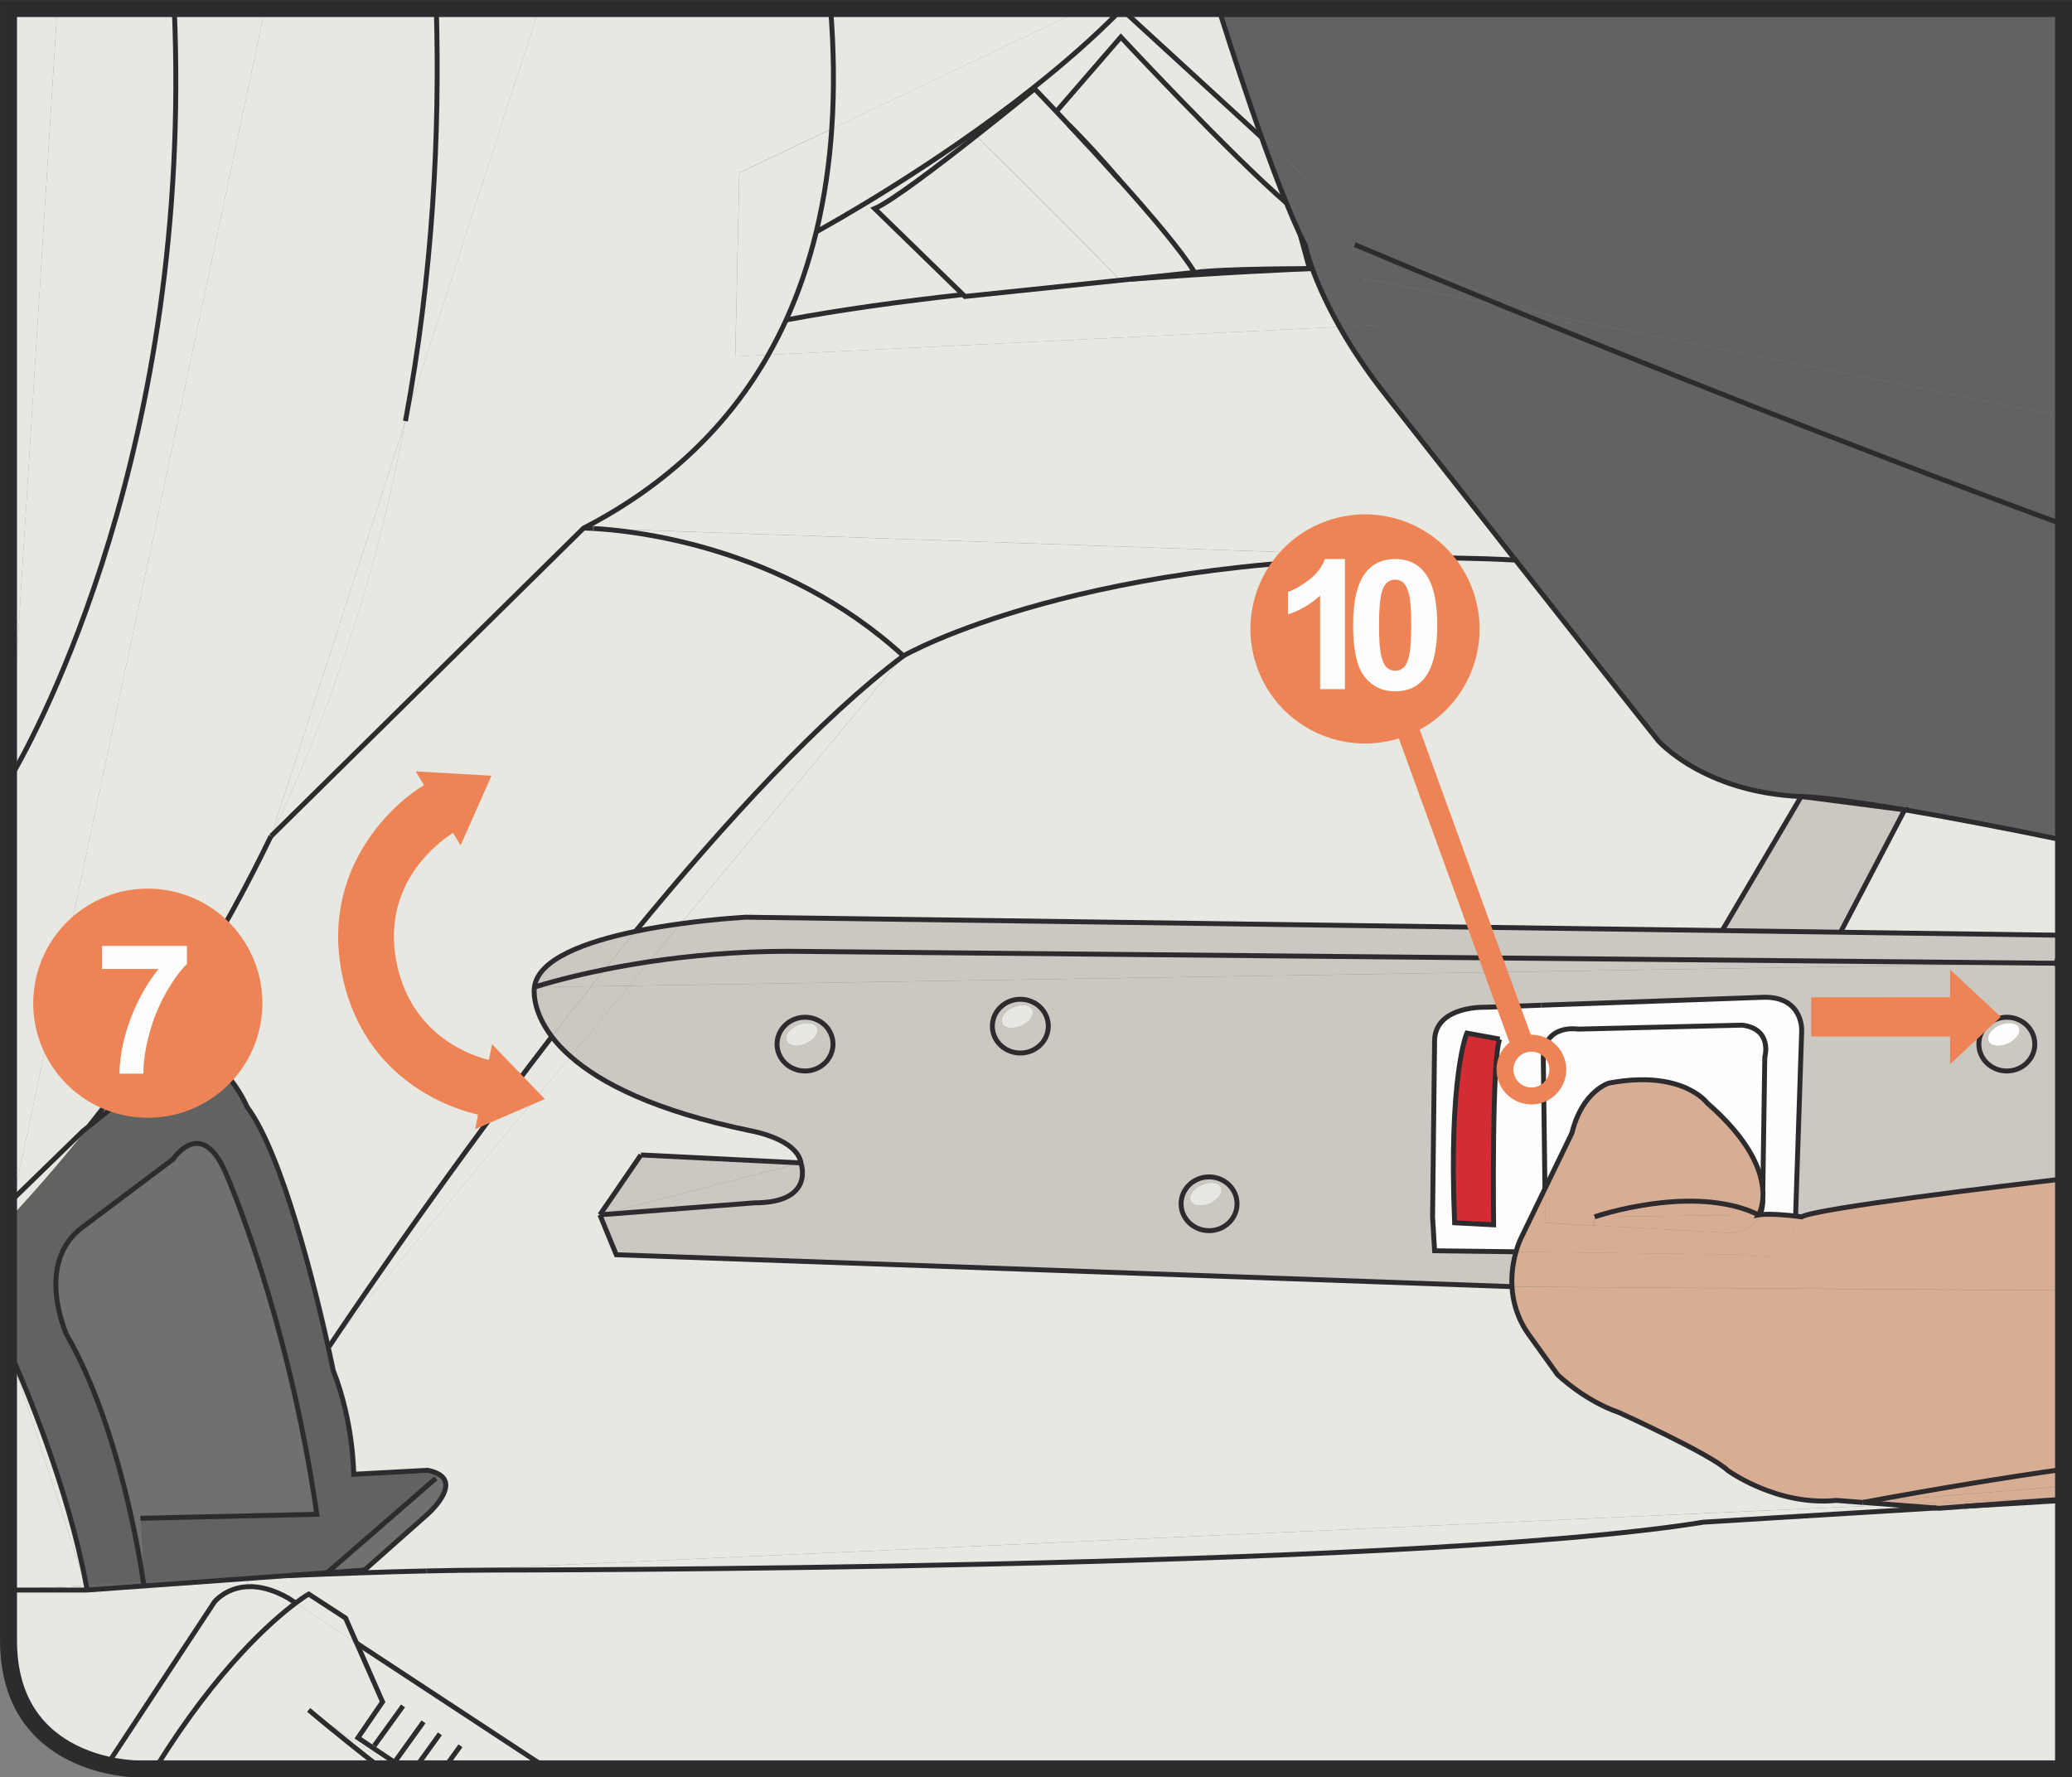
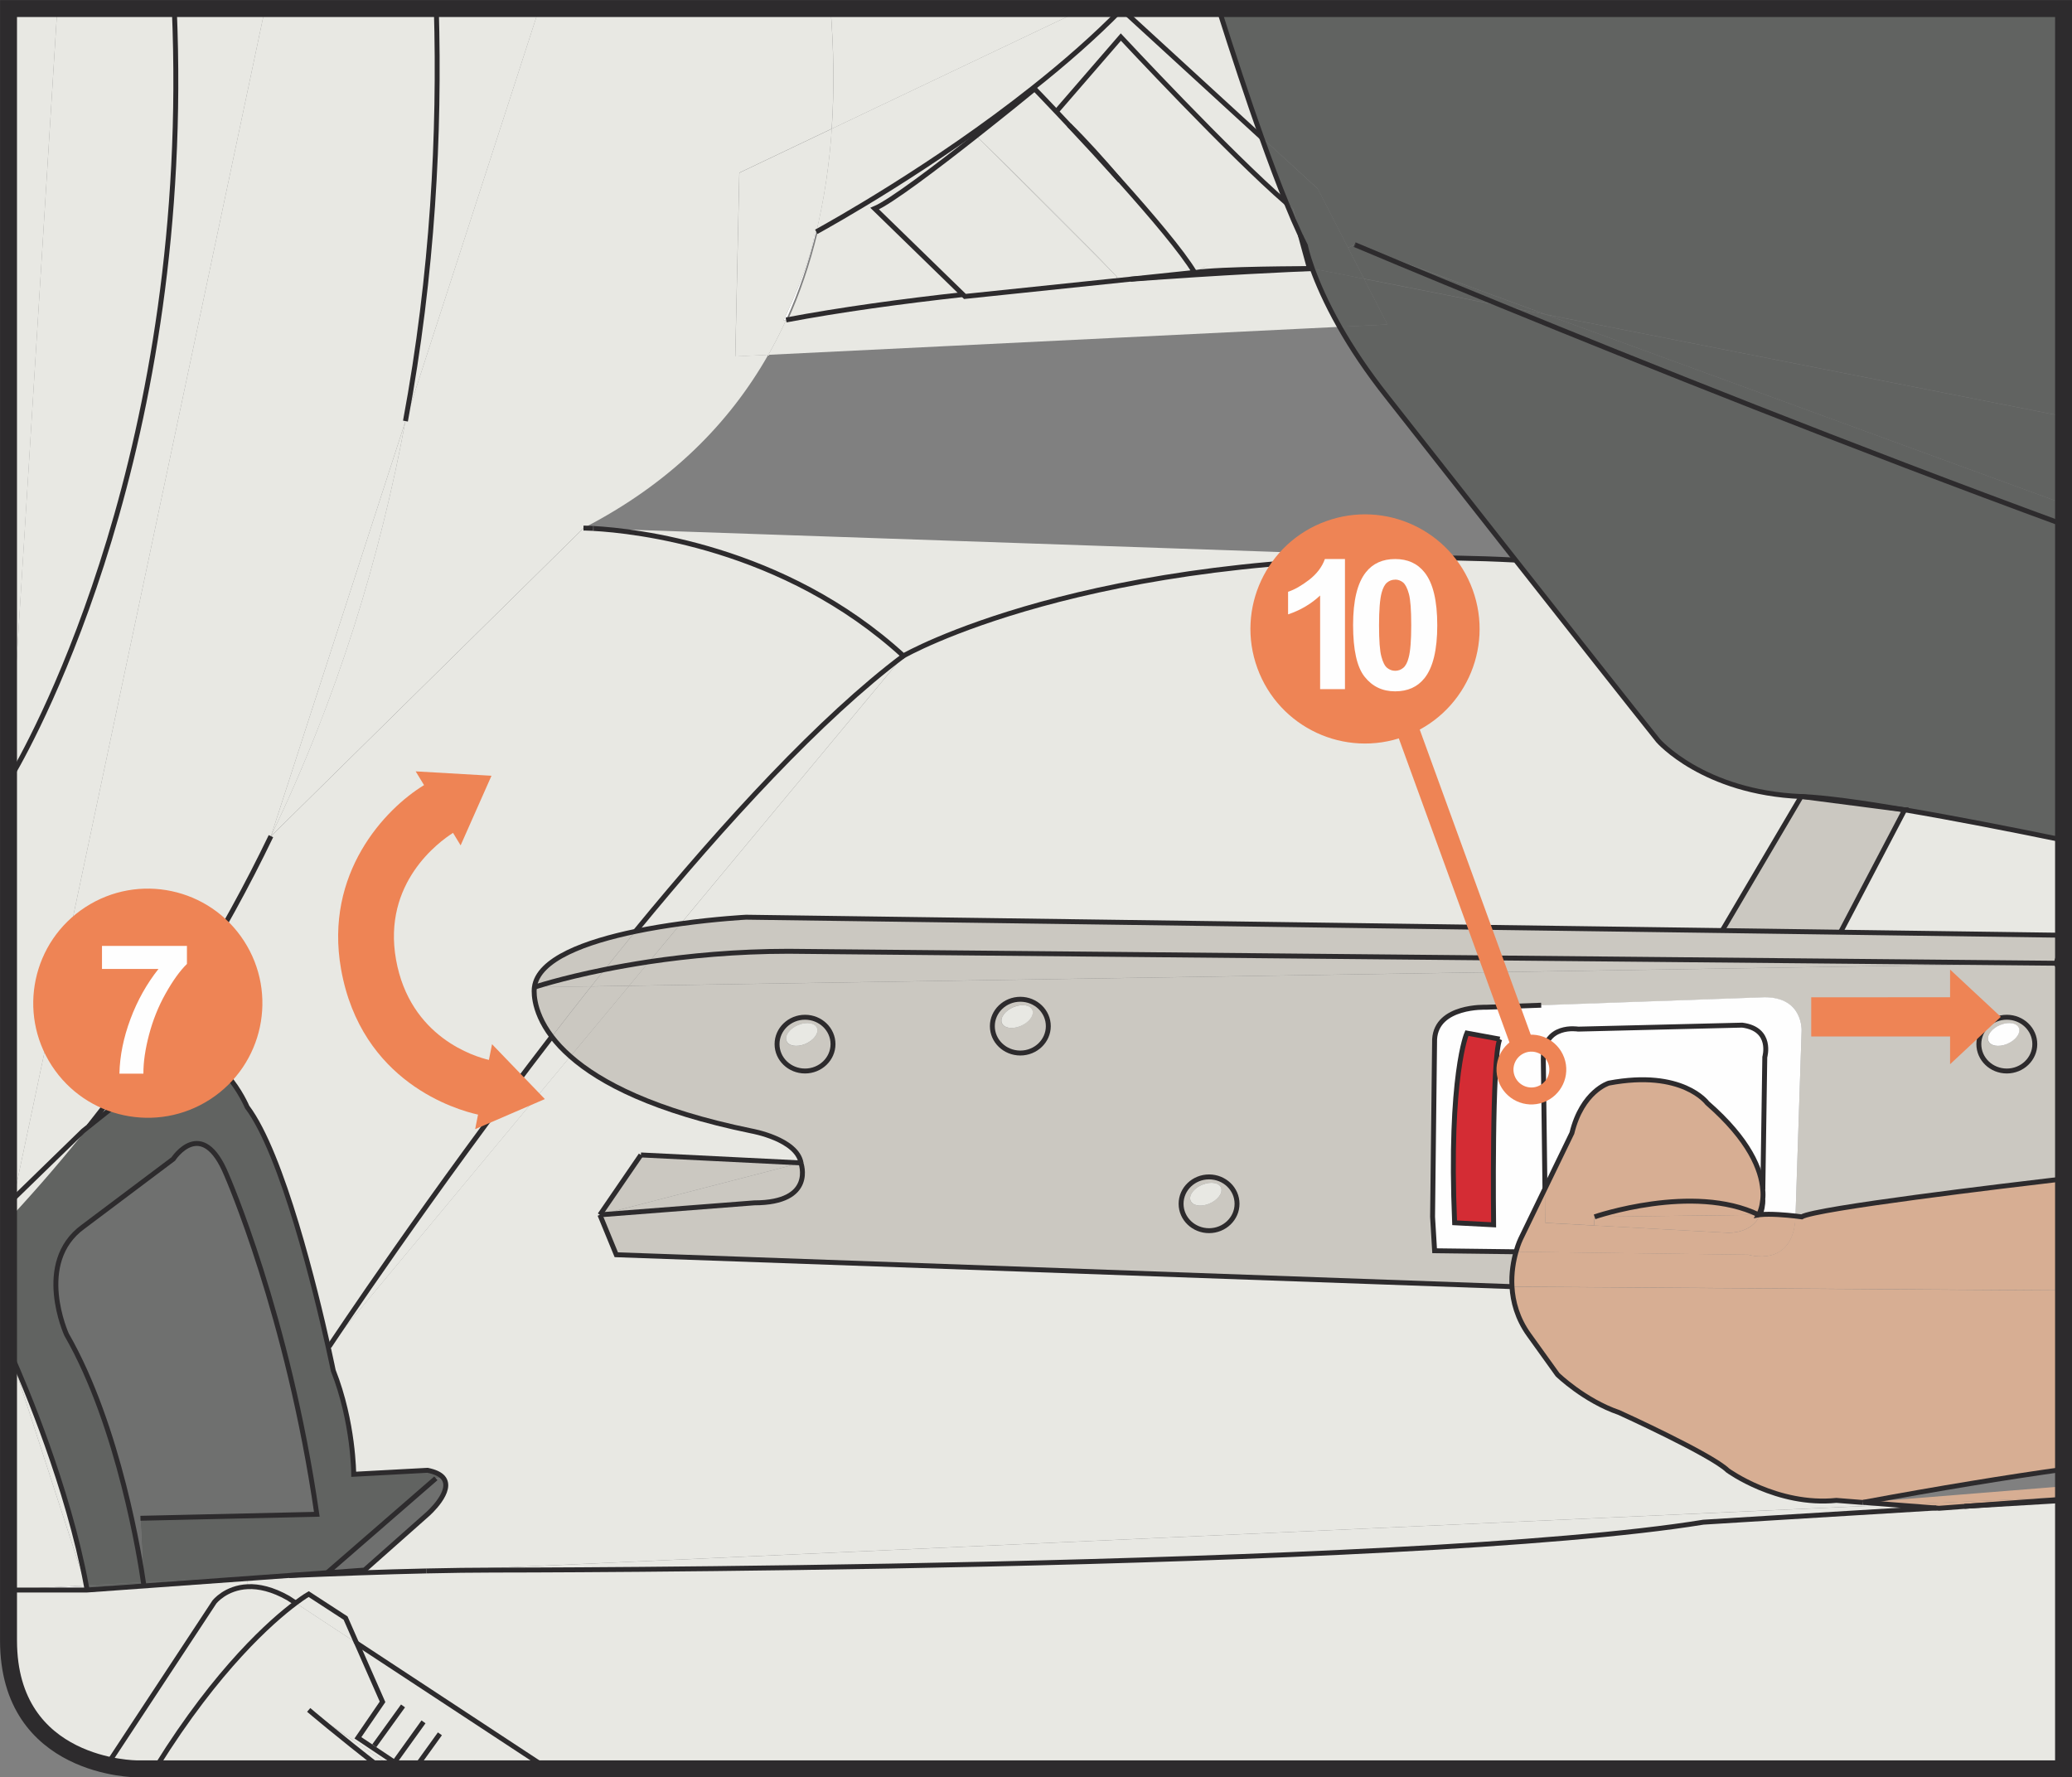
<svg xmlns="http://www.w3.org/2000/svg" xml:space="preserve" width="32.306mm" height="27.71mm" version="1.1" style="shape-rendering:geometricPrecision; text-rendering:geometricPrecision; image-rendering:optimizeQuality; fill-rule:evenodd; clip-rule:evenodd" viewBox="0 0 265.13 227.41">
  <rect x="0" y="0" width="265.13" height="227.41" fill="#808080" stroke="none" />
  <defs>
    <style type="text/css">
   
    .str1 {stroke:#2D2B2D;stroke-width:2.17;stroke-miterlimit:4}
    .str3 {stroke:#EE8455;stroke-width:2.17;stroke-miterlimit:4}
    .str2 {stroke:#EE8455;stroke-width:2.9;stroke-miterlimit:4}
    .str0 {stroke:#2D2B2D;stroke-width:0.63;stroke-miterlimit:22.926}
    .fil7 {fill:none;fill-rule:nonzero}
    .fil0 {fill:#FEFEFE;fill-rule:nonzero}
    .fil8 {fill:#EE8455;fill-rule:nonzero}
    .fil3 {fill:#D42C34;fill-rule:nonzero}
    .fil1 {fill:#E8E8E3;fill-rule:nonzero}
    .fil2 {fill:#D7AE93;fill-rule:nonzero}
    .fil4 {fill:#CBC8C1;fill-rule:nonzero}
    .fil6 {fill:#6F706F;fill-rule:nonzero}
    .fil5 {fill:#616361;fill-rule:nonzero}
   
  </style>
  </defs>
  <g id="Слой_x0020_1">
    <path class="fil0" d="M152.87 34.88c0,-0 -0,-0 -0.01,-0.01l0.01 0.01z" />
    <path class="fil0" d="M225.57 153.49c-0.12,1.27 -0.53,1.95 -0.53,1.95 0.06,-0.01 0.12,-0.02 0.18,-0.02 0.22,-0.52 0.35,-1.15 0.35,-1.93z" />
-     <path class="fil1" d="M111.93 26.71c2.02,-0.84 8.03,-5.41 13.01,-9.33 3.65,-2.87 6.75,-5.4 7.35,-5.9l-0.14 -0.17c-12.64,10.01 -25.92,17.39 -27.7,18.37 -0.94,3.88 -2.21,7.66 -3.86,11.29 6.93,-1.31 14.79,-2.39 22.63,-3.25l-11.29 -10.99z" />
+     <path class="fil1" d="M111.93 26.71c2.02,-0.84 8.03,-5.41 13.01,-9.33 3.65,-2.87 6.75,-5.4 7.35,-5.9c-12.64,10.01 -25.92,17.39 -27.7,18.37 -0.94,3.88 -2.21,7.66 -3.86,11.29 6.93,-1.31 14.79,-2.39 22.63,-3.25l-11.29 -10.99z" />
    <path class="fil1" d="M34.67 106.99l39.99 -39.42c11.06,-5.7 18.65,-13.38 23.65,-22.18l-4.23 0.21 0.52 -23.5 11.82 -5.63c0.35,-5.11 0.26,-10.29 -0.15,-15.4l-37.28 0 -17.11 52.8c-3.22,17.28 -8.62,35.29 -17.21,53.11z" />
    <path class="fil0" d="M104.24 29.77c-0.52,4.09 -4,11.24 -4,11.24 0.11,-0.02 0.23,-0.04 0.34,-0.06 1.65,-3.63 2.92,-7.41 3.86,-11.29 -0.14,0.08 -0.21,0.11 -0.21,0.11z" />
    <path class="fil2" d="M201.15 144.97l-3.47 7.16 0.05 4.33 6.24 0.34 0.06 -1.11c0,0 12.6,-4.34 20.99,-0.26 0,0 0.41,-0.69 0.53,-1.95 0,-0.11 -0,-0.22 -0.01,-0.35l0.02 -0.94c-0.2,-2.5 -1.66,-6.32 -7.1,-11.06 0,0 -3.15,-4.34 -12.6,-2.55 0,0 -3.41,1.02 -4.72,6.39z" />
    <path class="fil3" d="M187.7 132.2c0,0 -2.36,5.36 -1.57,24.27l4.99 0.26c0,0 -0.26,-21.46 0.79,-23.75l-4.2 -0.77z" />
    <path class="fil1" d="M152.86 34.87c-0.23,-0.3 -4.79,-6.2 -9.5,-11.72 -0.01,-0 -0.01,-0 -0.01,-0.01 -2.31,-2.57 -4.63,-5.09 -6.55,-7.13 -0,-0.01 -0.02,-0.02 -0.03,-0.04 -0.64,-0.61 -1.23,-1.13 -1.74,-1.53l0.14 -0.16c-1.68,-1.78 -2.77,-2.9 -2.77,-2.9 0,0 -0.04,0.03 -0.11,0.09 -0.6,0.5 -3.71,3.03 -7.35,5.9l0.12 0.14 0.14 0.14c1.41,1.37 12.78,12.48 17.7,17.74l0.04 0.48c0.58,-0.05 1.16,-0.09 1.73,-0.13l8.2 -0.86 0.01 0 -0.01 -0.01z" />
-     <path class="fil1" d="M74.66 67.57c0,0 0.43,0 1.22,0.04l0.07 0 110.66 3.8c2.34,0.04 4.74,0.12 7.2,0.25l0.07 -0.05c-8.44,-10.72 -16.34,-20.78 -16.34,-20.78 -2.63,-3.32 -4.62,-6.36 -6.13,-9.01l-73.1 3.58c-5,8.79 -12.59,16.47 -23.65,22.18z" />
    <path class="fil4" d="M253.2 133.6c0,-1.9 1.61,-3.44 3.58,-3.44 1.98,0 3.58,1.54 3.58,3.44 0,1.9 -1.61,3.44 -3.58,3.44 -1.98,0 -3.58,-1.54 -3.58,-3.44zm10.84 17.24l0 -25.92c-0.5,-0.92 -0.85,-1.49 -0.94,-1.63 -0.02,-0.02 -0.02,-0.03 -0.02,-0.03l-182.58 2.88 -7.53 9.04c3.81,3.36 10.72,6.98 23.2,9.54 0,0 5.77,1.02 6.3,4.09 0,0 1.9,5.11 -5.97,5.11l-19.75 1.53 2.1 5.11 114.62 4.08c-0.11,-1.78 0.19,-3.35 0.51,-4.45l-10.42 -0.13 -0.26 -4.34 0.26 -22.73c0.26,-4.34 6.56,-4.09 6.56,-4.09l7.08 -0.26 0 0 28.61 -1.02c4.99,0 4.72,4.34 4.72,4.34l-0.78 23.66c0.48,0.06 0.79,0.1 0.79,0.1 1.77,-1.08 26.01,-3.98 33.5,-4.86zm-112.93 3.19c0,-1.9 1.61,-3.44 3.58,-3.44 1.98,0 3.58,1.54 3.58,3.44 0,1.9 -1.61,3.44 -3.58,3.44 -1.98,0 -3.58,-1.54 -3.58,-3.44zm-24.14 -22.73c0,-1.9 1.61,-3.44 3.58,-3.44 1.98,0 3.58,1.54 3.58,3.44 0,1.9 -1.61,3.44 -3.58,3.44 -1.98,0 -3.58,-1.54 -3.58,-3.44zm-27.56 2.3c0,-1.9 1.61,-3.44 3.58,-3.44 1.98,0 3.58,1.54 3.58,3.44 0,1.9 -1.61,3.44 -3.58,3.44 -1.98,0 -3.58,-1.54 -3.58,-3.44z" />
    <path class="fil0" d="M186.13 156.46c-0.79,-18.9 1.57,-24.27 1.57,-24.27l4.2 0.77c-1.05,2.3 -0.79,23.75 -0.79,23.75l-4.99 -0.26zm11.08 -27.84l-7.08 0.26c0,0 -6.3,-0.26 -6.56,4.09l-0.26 22.73 0.26 4.34 10.42 0.13c0.29,-1.04 0.6,-1.67 0.6,-1.67l3.09 -6.38 -0.21 -16.61c0,-4.6 4.46,-3.83 4.46,-3.83l20.99 -0.51c3.94,0.51 2.89,4.09 2.89,4.09l-0.25 16.94c0.04,0.48 0.03,0.91 -0,1.29 0,0.78 -0.13,1.41 -0.35,1.93 1.32,-0.14 3.41,0.05 4.54,0.18l0.78 -23.66c0,0 0.26,-4.34 -4.72,-4.34l-28.61 1.02 -0 0z" />
    <polygon class="fil0" points="1.18,203.42 1.18,203.46 1.57,203.46 1.57,203.4 " />
    <path class="fil0" d="M1.18 203.41l0 0.01 0.39 -0.02 0 -0.02c-0.14,0.01 -0.27,0.02 -0.39,0.02z" />
    <path class="fil0" d="M1.18 172.81l0 30.6c0.12,-0 0.25,-0.01 0.39,-0.02l0 -29.38 -0.38 -1.19 -0.01 -0.01z" />
    <path class="fil0" d="M1.18 155.95l0 16.86 0.01 0.01c0.03,0.06 0.16,0.35 0.38,0.85l0 -18.13c-0.13,0.14 -0.26,0.28 -0.39,0.42z" />
    <polygon class="fil0" points="1.18,153.91 1.18,155.95 1.57,154.11 1.57,153.53 " />
    <path class="fil0" d="M1.57 93.53l-0.39 6.23 0 -0c0.01,-0.01 0.15,-0.23 0.39,-0.65l0 -5.58z" />
    <path class="fil0" d="M1.57 154.11l-0.39 1.84c0.13,-0.14 0.26,-0.28 0.39,-0.42l0 -1.42z" />
    <path class="fil0" d="M1.19 172.82l0.38 1.19 0 -0.34c-0.22,-0.5 -0.36,-0.79 -0.38,-0.85z" />
    <path class="fil1" d="M20.54 226.32l-0.46 -0.38c7.78,-12.5 14.7,-18.54 17.76,-20.83l-0.96 -0.63c-2.05,-1.16 -3.77,-1.52 -5.16,-1.46 -2.86,0.12 -4.29,1.97 -4.29,1.97l-13.72 20.83c2.2,0.5 3.79,0.5 3.79,0.5l0 0 3.04 0z" />
    <path class="fil1" d="M1.57 203.46l0 10.99c1.77,7.74 8.01,10.43 12.14,11.37l13.72 -20.83c0,0 1.43,-1.85 4.29,-1.97l-0.05 -0.98 -2.29 0.1 -18.22 1.31 -9.58 0z" />
    <polygon class="fil1" points="1.57,203.4 1.57,203.46 11.15,203.46 10.99,202.98 " />
    <path class="fil0" d="M1.57 203.39l0 0.02 9.43 -0.42 -0.04 -0.12c-4.35,0.23 -7.69,0.43 -9.39,0.53z" />
    <path class="fil1" d="M1.57 174.01l0 29.38c1.69,-0.1 5.04,-0.3 9.39,-0.53l-9.39 -28.85z" />
    <path class="fil1" d="M1.57 173.67l0 0.34 9.39 28.85c0.03,0 0.06,-0 0.08,-0 -2.34,-12.59 -7.95,-25.75 -9.47,-29.19z" />
    <path class="fil5" d="M1.57 155.53l0 18.13c1.52,3.43 7.14,16.59 9.47,29.19 2.21,-0.12 4.68,-0.25 7.32,-0.39 -0.38,-2.65 -3.06,-19.93 -9.83,-31.7 0,0 -4.2,-9.2 2.1,-13.79l11.55 -8.68c0,0 3.67,-5.62 6.82,2.04 0,0 7.87,17.88 11.55,43.42l-22.57 0.51 0.41 8.2c5.66,-0.29 12.13,-0.6 18.61,-0.86l4.85 -0.35 0 0 13.91 -12.1 0.9 -0.12c-0.35,-0.39 -0.97,-0.7 -1.95,-0.9l-9.45 0.51c0,0 0,-6.64 -2.62,-13.28 0,0 -0.23,-1.15 -0.65,-3.04 -1.58,-7.1 -5.81,-24.62 -10.37,-30.68 0,0 -3.67,-8.68 -9.45,-6.13l-10.82 8.62c-3.06,3.85 -6.32,7.65 -9.78,11.4z" />
    <path class="fil1" d="M1.57 154.11l0 1.42c3.46,-3.75 6.72,-7.55 9.78,-11.4l-0.72 0.58 -8.9 8.66 -0.16 0.74z" />
    <polygon class="fil0" points="1.57,153.53 1.57,154.11 1.73,153.38 " />
    <path class="fil1" d="M1.57 99.11l0 54.42 0.16 -0.15 32.18 -152.29 -11.6 0c2.41,55.98 -17.68,92.77 -20.73,98.02z" />
    <path class="fil1" d="M1.57 93.53l0 5.58c3.05,-5.25 23.14,-42.04 20.73,-98.02l-14.97 0 -5.77 92.45z" />
    <polygon class="fil1" points="1.57,1.08 1.57,93.53 7.33,1.08 " />
    <path class="fil1" d="M33.91 1.08l-32.18 152.29 8.9 -8.66 0.72 -0.58c9.59,-12.06 17.25,-24.55 23.32,-37.14l17.21 -53.11c3.52,-18.89 4.4,-36.9 3.95,-52.8l-21.92 0z" />
    <path class="fil6" d="M10.63 156.97c-6.3,4.6 -2.1,13.79 -2.1,13.79 6.77,11.76 9.45,29.05 9.83,31.7l0.03 0 -0.41 -8.2 22.57 -0.51c-3.67,-25.54 -11.55,-43.42 -11.55,-43.42 -3.15,-7.66 -6.82,-2.04 -6.82,-2.04l-11.55 8.68z" />
    <path class="fil0" d="M10.96 202.86l0.04 0.12 0.07 -0c-0.01,-0.04 -0.02,-0.08 -0.02,-0.12 -0.03,0 -0.06,0 -0.08,0z" />
    <path class="fil0" d="M10.99 202.98l0.16 0.48c-0.03,-0.16 -0.06,-0.32 -0.09,-0.49l-0.07 0z" />
    <path class="fil5" d="M11.04 202.85c0.01,0.04 0.02,0.08 0.02,0.12l7.32 -0.33c-0.01,-0.05 -0.02,-0.11 -0.03,-0.18 -2.64,0.14 -5.11,0.27 -7.32,0.39z" />
    <path class="fil5" d="M18.4 202.76c-0.01,-0.03 -0.01,-0.06 -0.02,-0.11l-7.32 0.33c0.03,0.16 0.06,0.32 0.09,0.49l18.22 -1.31 -10.98 0.5 0.01 0.11z" />
    <path class="fil1" d="M11.35 144.14l10.82 -8.62c5.77,-2.55 9.45,6.13 9.45,6.13 4.56,6.05 8.79,23.58 10.37,30.68l0.13 -0.03 0.02 -0.02c0.45,-0.68 12.67,-19.11 28.47,-39.62 -2.71,-3.57 -2.24,-6.33 -2.24,-6.33 0.46,-3.64 6.62,-5.84 12.95,-7.16 11.45,-13.95 23.72,-27.31 34.28,-35.24 -15.34,-14.05 -34.55,-16.03 -39.65,-16.3l-0.07 -0 -1.22 -0.04 -39.99 39.42c-6.07,12.6 -13.73,25.09 -23.32,37.14z" />
    <path class="fil0" d="M18.39 202.47l-0.03 0c0.01,0.07 0.02,0.13 0.03,0.18l0.01 0 -0 -0.18z" />
    <path class="fil0" d="M18.4 202.64l-0.01 0c0.01,0.05 0.01,0.09 0.02,0.11l-0 -0.11z" />
    <path class="fil5" d="M18.39 202.47l0 0.18 10.98 -0.5 7.62 -0.55c-6.48,0.27 -12.94,0.58 -18.61,0.86z" />
    <path class="fil0" d="M29.38 202.15l2.29 -0.1 22.85 -1.03c-5.41,0.12 -11.47,0.34 -17.52,0.59l-7.62 0.55z" />
    <path class="fil1" d="M31.66 202.05l0.05 0.98c1.39,-0.06 3.11,0.3 5.16,1.46l0.96 0.63c1.07,-0.8 1.66,-1.14 1.66,-1.14l4.72 3.07 1.41 3.21 24.45 16.08 193.97 0 0 -34.33 -12.68 0.76c-0.1,0.01 -0.19,0.02 -0.29,0.02 -1.88,0.14 -2.95,0.22 -2.95,0.22l-0.36 -0.03c-16.95,1.02 -29.82,1.82 -29.82,1.82 -37.79,6.13 -154.84,6.13 -154.84,6.13 -2.56,0 -5.46,0.04 -8.58,0.11l-0.02 0 -22.85 1.03z" />
    <path class="fil1" d="M39.5 218.79l11.02 7.53 1.2 0 -5.92 -3.96 3.15 -4.6 -3.31 -7.52 -7.8 -5.13c-3.06,2.29 -9.97,8.33 -17.76,20.83l0.46 0.38 28.3 0c-5.67,-4.39 -9.34,-7.53 -9.34,-7.53z" />
    <path class="fil1" d="M51.88 53.88l-17.21 53.11c8.59,-17.81 13.99,-35.83 17.21,-53.11z" />
    <path class="fil1" d="M41.85 201.25l-4.85 0.35c6.05,-0.25 12.11,-0.47 17.52,-0.59l0.02 0 187.79 -8.48 -3.91 -0.31 -0.01 0 -3.4 -0.27c-7.61,0.77 -13.91,-3.83 -13.91,-3.83 -2.1,-2.04 -13.91,-7.41 -13.91,-7.41 -4.46,-1.53 -7.87,-4.85 -7.87,-4.85l-3.67 -5.11c-1.49,-2.08 -2.05,-4.24 -2.16,-6.14l-114.62 -4.08 -2.1 -5.11 5.25 -7.66 20.47 1.02c-0.52,-3.06 -6.3,-4.09 -6.3,-4.09 -12.48,-2.55 -19.39,-6.18 -23.2,-9.54l-30.85 37.1 -0.02 0.02 -0.13 0.03c0.42,1.89 0.65,3.04 0.65,3.04 2.62,6.64 2.62,13.28 2.62,13.28l9.45 -0.51c0.98,0.19 1.6,0.51 1.95,0.9 1.52,1.69 -1.95,4.72 -1.95,4.72l-8.07 7.15 -4.79 0.35 -0 0z" />
    <path class="fil1" d="M37.83 205.11l7.8 5.13 -1.41 -3.21 -4.72 -3.07c0,0 -0.6,0.34 -1.66,1.14z" />
    <path class="fil1" d="M50.52 226.32l-11.02 -7.53c0,0 3.68,3.14 9.34,7.53l1.68 0z" />
    <path class="fil6" d="M55.77 189.16l-13.91 12.1 4.79 -0.35 8.07 -7.15c0,0 3.46,-3.03 1.95,-4.72l-0.9 0.12z" />
    <path class="fil1" d="M42.13 172.28l30.85 -37.1c-0.99,-0.86 -1.76,-1.71 -2.38,-2.52 -15.79,20.51 -28.02,38.94 -28.47,39.62z" />
    <polygon class="fil1" points="70.08,226.32 45.63,210.25 48.94,217.77 45.79,222.36 51.72,226.32 " />
    <path class="fil1" d="M55.83 1.08c0.46,15.9 -0.43,33.91 -3.95,52.8l17.11 -52.8 -13.16 0z" />
    <path class="fil1" d="M242.32 192.54l-187.79 8.48c3.12,-0.07 6.01,-0.11 8.58,-0.11 0,0 117.04,0 154.84,-6.13 0,0 12.86,-0.8 29.82,-1.82l-5.44 -0.42z" />
    <path class="fil4" d="M68.36 126.32c0,0 -0.47,2.77 2.24,6.33 1.64,-2.13 3.33,-4.29 5.04,-6.45l-7.28 0.11z" />
    <path class="fil4" d="M68.36 126.32l7.28 -0.11c0.57,-0.71 1.13,-1.43 1.71,-2.15 -5.66,1.13 -8.99,2.26 -8.99,2.26z" />
    <path class="fil4" d="M70.6 132.66c0.61,0.81 1.39,1.65 2.38,2.52l7.53 -9.04 -4.87 0.08c-1.71,2.16 -3.4,4.32 -5.04,6.45z" />
    <path class="fil0" d="M74.66 67.57l1.22 0.04c-0.79,-0.04 -1.22,-0.04 -1.22,-0.04z" />
    <path class="fil4" d="M75.64 126.21l4.87 -0.08 2.55 -3.07c-2.09,0.32 -4,0.66 -5.7,1 -0.58,0.71 -1.14,1.43 -1.71,2.15z" />
    <path class="fil1" d="M186.61 71.42l-110.66 -3.8c5.1,0.28 24.31,2.25 39.65,16.3 0,0 23.37,-13.46 71.01,-12.51z" />
    <polygon class="fil4" points="82.01,147.78 76.76,155.44 102.48,148.8 " />
    <path class="fil4" d="M76.76 155.44l19.75 -1.53c7.87,0 5.97,-5.11 5.97,-5.11l-25.72 6.64z" />
    <path class="fil4" d="M68.36 126.32c0,0 3.33,-1.12 8.99,-2.26 1.31,-1.63 2.63,-3.27 3.96,-4.9 -6.33,1.32 -12.49,3.52 -12.95,7.16z" />
    <path class="fil4" d="M77.35 124.06c1.7,-0.34 3.61,-0.68 5.7,-1l4.06 -4.87c-1.83,0.25 -3.82,0.57 -5.79,0.98 -1.33,1.63 -2.66,3.26 -3.96,4.9z" />
    <path class="fil4" d="M83.05 123.06l-2.55 3.07 182.58 -2.88 -162.18 -1.53c-6.74,0 -12.82,0.59 -17.85,1.34z" />
    <path class="fil1" d="M81.32 119.16c1.97,-0.4 3.96,-0.73 5.79,-0.98l28.49 -34.27c-10.57,7.94 -22.83,21.29 -34.28,35.24z" />
    <path class="fil4" d="M87.11 118.19l-4.06 4.87c5.03,-0.75 11.11,-1.34 17.85,-1.34l162.18 1.53 0.96 -2.78 0 -0.81 -28.54 -0.39 -15.13 -0.21 -124.92 -1.71c0,0 -3.68,0.19 -8.34,0.83z" />
    <path class="fil1" d="M115.6 83.92l-28.49 34.27c4.66,-0.64 8.34,-0.83 8.34,-0.83l124.92 1.71 10.1 -17.16c-12.55,-0.53 -18.3,-7.15 -18.3,-7.15 -3.4,-4.25 -11.05,-13.95 -18.3,-23.16l-0.07 0.05 -7.2 -0.25c-47.64,-0.96 -71.01,12.51 -71.01,12.51z" />
    <path class="fil1" d="M106.28 1.08c0.41,5.11 0.5,10.28 0.15,15.4l32.36 -15.4 -32.51 0zm37.16 0l0.1 0.09 0.09 -0.09 -0.18 0z" />
    <path class="fil1" d="M94.61 22.11l-0.52 23.5 4.23 -0.21c0.82,-1.46 1.58,-2.94 2.27,-4.45 -0.12,0.02 -0.23,0.04 -0.34,0.06 0,0 3.47,-7.15 4,-11.24 0,0 0.07,-0.04 0.21,-0.11 1.04,-4.3 1.67,-8.72 1.98,-13.18l-11.82 5.63z" />
    <path class="fil1" d="M98.31 45.4l73.1 -3.58c-1.75,-3.1 -2.84,-5.66 -3.49,-7.45 -0.05,0 -0.17,0.01 -0.36,0.01 -1.96,0.08 -11.12,0.47 -22.9,1.35l-21.18 2.21 -0.26 -0.25c-7.84,0.87 -15.7,1.94 -22.63,3.25 -0.69,1.51 -1.45,2.99 -2.27,4.45z" />
    <path class="fil4" d="M100.63 133.16c-0.23,-0.68 0.47,-1.58 1.55,-2.02 1.08,-0.43 2.15,-0.24 2.37,0.44 0.23,0.68 -0.47,1.58 -1.55,2.02 -1.09,0.44 -2.15,0.24 -2.38,-0.44zm2.38 -3c-1.98,0 -3.58,1.54 -3.58,3.44 0,1.9 1.61,3.44 3.58,3.44 1.98,0 3.58,-1.54 3.58,-3.44 0,-1.9 -1.61,-3.44 -3.58,-3.44z" />
    <path class="fil1" d="M102.18 131.13c-1.09,0.44 -1.78,1.34 -1.55,2.02 0.23,0.68 1.29,0.88 2.38,0.44 1.08,-0.44 1.77,-1.34 1.55,-2.02 -0.23,-0.68 -1.29,-0.87 -2.37,-0.44z" />
    <path class="fil1" d="M106.43 16.48c-0.3,4.46 -0.94,8.88 -1.98,13.18 1.78,-0.98 15.05,-8.35 27.7,-18.37 3.98,-3.15 7.9,-6.56 11.38,-10.12l-0.1 -0.09 -4.65 0 -32.36 15.4z" />
    <path class="fil1" d="M111.93 26.71l11.29 10.99c6.79,-0.76 13.56,-1.35 19.71,-1.83l-0.04 -0.48 -17.7 -17.74 -0.14 -0.14 -0.12 -0.14c-4.98,3.93 -10.99,8.49 -13.01,9.33z" />
    <path class="fil0" d="M123.22 37.69l0.26 0.25 21.18 -2.21c-0.57,0.04 -1.14,0.08 -1.73,0.13 -6.15,0.47 -12.93,1.07 -19.71,1.83z" />
    <path class="fil1" d="M125.19 17.65l17.7 17.74c-4.92,-5.27 -16.3,-16.37 -17.7,-17.74z" />
    <path class="fil4" d="M128.18 130.86c-0.23,-0.68 0.47,-1.58 1.55,-2.02 1.08,-0.43 2.15,-0.24 2.37,0.44 0.23,0.68 -0.47,1.58 -1.55,2.02 -1.09,0.44 -2.15,0.24 -2.38,-0.44zm2.38 -3c-1.98,0 -3.58,1.54 -3.58,3.44 0,1.9 1.61,3.44 3.58,3.44 1.98,0 3.58,-1.54 3.58,-3.44 0,-1.9 -1.61,-3.44 -3.58,-3.44z" />
    <path class="fil1" d="M129.74 128.84c-1.09,0.44 -1.78,1.34 -1.55,2.02 0.23,0.68 1.29,0.88 2.38,0.44 1.08,-0.44 1.77,-1.34 1.55,-2.02 -0.23,-0.68 -1.29,-0.87 -2.37,-0.44z" />
    <path class="fil1" d="M132.14 11.29l0.14 0.17c0.07,-0.06 0.11,-0.09 0.11,-0.09 0,0 1.09,1.12 2.77,2.9l8.26 -9.54c0,0 14.02,15.05 21.18,21.23 -0.99,-2.43 -2.06,-5.27 -3.18,-8.4l-17.89 -16.39c-3.48,3.56 -7.4,6.97 -11.38,10.12z" />
    <path class="fil0" d="M135.16 14.28l-0.14 0.16c0.51,0.4 1.1,0.92 1.74,1.53 -0.57,-0.61 -1.11,-1.18 -1.6,-1.7z" />
    <path class="fil1" d="M143.42 4.74l-8.26 9.54c0.49,0.52 1.03,1.08 1.6,1.7 0.01,0.02 0.03,0.03 0.03,0.04 1.89,1.81 4.24,4.42 6.55,7.13 0,0 0,0 0.01,0.01 4,4.47 7.94,9.11 9.5,11.72 0.01,0 0.01,0 0.01,0.01 3.15,-0.51 14.7,-0.51 14.7,-0.51l-1.16 -4.25c0,-0 0,-0.01 -0.01,-0.02 -0.56,-1.19 -1.17,-2.58 -1.79,-4.14 -7.16,-6.18 -21.18,-21.23 -21.18,-21.23z" />
    <path class="fil5" d="M155.93 1.08c1.88,5.94 3.75,11.57 5.49,16.48l7.19 6.58 3.88 7.56 0.84 -0.41 0.08 0.03 24.38 8.91 66.25 13.04 0 -52.2 -108.11 0z" />
    <path class="fil0" d="M136.79 16.01c1.92,2.04 4.24,4.56 6.55,7.13 -2.31,-2.7 -4.66,-5.31 -6.55,-7.13z" />
    <path class="fil1" d="M143.53 1.17l17.89 16.39c-1.74,-4.91 -3.61,-10.54 -5.49,-16.48l-12.32 0 -0.09 0.09z" />
    <path class="fil0" d="M152.86 34.88l-8.2 0.86c11.78,-0.88 20.95,-1.28 22.9,-1.35l0 -0.01c0,0 -11.55,0 -14.7,0.51l-0.01 0z" />
    <path class="fil0" d="M143.36 23.15c4.71,5.52 9.27,11.42 9.5,11.72 -1.56,-2.61 -5.5,-7.25 -9.5,-11.72z" />
    <path class="fil4" d="M152.33 153.59c-0.23,-0.68 0.47,-1.58 1.55,-2.02 1.08,-0.43 2.15,-0.24 2.37,0.44 0.23,0.68 -0.47,1.58 -1.55,2.02 -1.09,0.44 -2.15,0.24 -2.38,-0.44zm2.38 -3c-1.98,0 -3.58,1.54 -3.58,3.44 0,1.9 1.61,3.44 3.58,3.44 1.98,0 3.58,-1.54 3.58,-3.44 0,-1.9 -1.61,-3.44 -3.58,-3.44z" />
    <path class="fil1" d="M153.88 151.57c-1.09,0.44 -1.78,1.34 -1.55,2.02 0.23,0.68 1.29,0.88 2.38,0.44 1.08,-0.44 1.77,-1.34 1.55,-2.02 -0.23,-0.68 -1.29,-0.87 -2.37,-0.44z" />
    <path class="fil5" d="M168.61 24.15l-7.19 -6.58c1.12,3.13 2.18,5.97 3.18,8.4 0.3,0.27 0.59,0.51 0.87,0.74l0.93 3.4c0.01,0.01 0.01,0.01 0.01,0.02 0.22,0.46 0.43,0.89 0.64,1.3 0,0 0.2,1.06 0.88,2.95l0.03 0 6.58 1.29 -2.03 -3.95 -3.88 -7.56z" />
    <path class="fil5" d="M165.46 26.71c-0.27,-0.22 -0.57,-0.47 -0.87,-0.74 0.63,1.55 1.23,2.94 1.79,4.14l-0.93 -3.4z" />
    <path class="fil0" d="M166.4 30.12l1.16 4.25 0 0.01c0.18,-0 0.3,-0.01 0.36,-0.01 -0.68,-1.89 -0.88,-2.95 -0.88,-2.95 -0.21,-0.4 -0.42,-0.84 -0.64,-1.3z" />
    <path class="fil5" d="M167.95 34.37l-0.03 0c0.65,1.8 1.74,4.36 3.49,7.45l6.13 -0.3 -3.01 -5.86 -6.58 -1.29z" />
    <path class="fil5" d="M177.54 41.52l-6.13 0.3c1.5,2.65 3.5,5.7 6.13,9.01 0,0 7.9,10.05 16.34,20.78 7.25,9.21 14.9,18.91 18.3,23.16 0,0 5.75,6.62 18.3,7.15l0.02 0c0.02,0.01 0.04,0.01 0.05,0.01 2.95,0.12 7.66,0.77 13.15,1.7l0.03 0.01c6.26,1.06 13.52,2.48 20.32,3.88l0 -40.37c-27.14,-9.96 -54.31,-20.84 -71.74,-27.97l-17.78 -3.5 3.01 5.86z" />
    <path class="fil5" d="M172.5 31.71l2.03 3.95 17.78 3.5c-10.98,-4.49 -18.09,-7.49 -18.9,-7.83l-0.08 -0.03 -0.84 0.41z" />
    <path class="fil5" d="M197.79 40.24l-24.38 -8.91c0.8,0.34 7.91,3.34 18.9,7.83l5.48 1.08z" />
    <path class="fil0" d="M186.61 71.42l7.2 0.25c-2.46,-0.12 -4.85,-0.2 -7.2,-0.25z" />
    <path class="fil5" d="M197.79 40.24l-5.48 -1.08c17.43,7.13 44.59,18.01 71.74,27.97l0 -2.68 -66.25 -24.21z" />
    <path class="fil2" d="M193.99 160.17c-0.31,1.1 -0.61,2.67 -0.51,4.45l0.32 0.01 70.24 0.48 0 -14.28c-7.49,0.88 -31.73,3.78 -33.5,4.86 0,0 -0.3,-0.04 -0.79,-0.1l-0.01 0.1c-0.26,6.64 -6.04,4.85 -6.04,4.85l-29.73 -0.38z" />
    <path class="fil2" d="M193.81 164.64l-0.32 -0.01c0.11,1.9 0.67,4.06 2.16,6.14l3.67 5.11c0,0 3.41,3.32 7.87,4.85 0,0 11.81,5.36 13.91,7.41 0,0 6.3,4.6 13.91,3.83l3.4 0.27 0.01 0c9.83,-1.82 18.31,-3.2 25.63,-4.23l0 -22.88 -70.24 -0.48zm70.24 25.54l-25.63 2.06 3.91 0.31 21.72 -0.98 0 -1.38z" />
    <path class="fil2" d="M193.99 160.17l29.73 0.38c0,0 5.77,1.79 6.04,-4.85l0.01 -0.1c-1.13,-0.13 -3.22,-0.32 -4.54,-0.18 -1.05,2.49 -4.13,2.32 -4.13,2.32l-17.12 -0.93 -6.24 -0.34 -0.05 -4.33 -3.09 6.38c0,0 -0.31,0.62 -0.6,1.67z" />
    <path class="fil0" d="M197.47 135.52l0.21 16.61 3.47 -7.16c1.31,-5.36 4.72,-6.39 4.72,-6.39 9.45,-1.79 12.6,2.55 12.6,2.55 5.44,4.74 6.9,8.56 7.1,11.06l0.25 -16.94c0,0 1.05,-3.58 -2.89,-4.09l-20.99 0.51c0,0 -4.46,-0.77 -4.46,3.83z" />
    <polygon class="fil5" points="197.79,40.24 264.05,64.45 264.05,53.28 " />
    <path class="fil2" d="M204.04 155.7l-0.06 1.11 17.12 0.93c0,0 3.08,0.17 4.13,-2.32 -0.06,0 -0.13,0.01 -0.18,0.02l-20.99 0.26z" />
    <path class="fil2" d="M204.04 155.7l20.99 -0.26c-8.4,-4.09 -20.99,0.26 -20.99,0.26z" />
    <polygon class="fil4" points="230.48,101.91 220.37,119.07 235.51,119.28 243.72,103.62 243.69,103.62 230.49,101.91 " />
    <path class="fil2" d="M225.57 152.2l-0.02 0.94c0,0.12 0.01,0.24 0.01,0.35 0.04,-0.38 0.05,-0.81 0,-1.29z" />
    <path class="fil0" d="M230.49 101.91l13.2 1.71c-5.49,-0.93 -10.2,-1.58 -13.15,-1.7 -0.02,0 -0.04,0 -0.05,-0.01z" />
    <path class="fil1" d="M243.72 103.62l-8.21 15.66 28.54 0.39 0 -12.16c-6.8,-1.4 -14.06,-2.82 -20.32,-3.88z" />
-     <path class="fil2" d="M238.41 192.23l25.63 -2.06 0 -2.17c-7.32,1.03 -15.8,2.41 -25.63,4.23z" />
    <path class="fil2" d="M264.05 191.56l-21.72 0.98 5.44 0.42c1.09,-0.06 2.19,-0.13 3.31,-0.19 0.09,-0 0.19,-0.01 0.29,-0.02 2.81,-0.21 7.27,-0.54 12.68,-0.92l0 -0.27z" />
    <path class="fil0" d="M247.77 192.96l0.36 0.03c0,0 1.07,-0.08 2.95,-0.22 -1.12,0.07 -2.23,0.13 -3.31,0.19z" />
    <path class="fil4" d="M254.41 133.16c-0.23,-0.68 0.47,-1.58 1.55,-2.02 1.08,-0.43 2.15,-0.24 2.37,0.44 0.23,0.68 -0.47,1.58 -1.55,2.02 -1.09,0.44 -2.15,0.24 -2.38,-0.44zm2.38 -3c-1.98,0 -3.58,1.54 -3.58,3.44 0,1.9 1.61,3.44 3.58,3.44 1.98,0 3.58,-1.54 3.58,-3.44 0,-1.9 -1.61,-3.44 -3.58,-3.44z" />
    <path class="fil0" d="M255.97 131.13c-1.09,0.44 -1.78,1.34 -1.55,2.02 0.23,0.68 1.29,0.88 2.38,0.44 1.08,-0.44 1.77,-1.34 1.55,-2.02 -0.23,-0.68 -1.29,-0.87 -2.37,-0.44z" />
    <polygon class="fil0" points="264.05,120.48 263.09,123.26 263.15,123.12 264.05,121.08 " />
    <path class="fil4" d="M263.15 123.12l-0.06 0.14c0,0 0,0.01 0.02,0.03 0.32,0.39 0.64,0.81 0.94,1.27l0 -1.52 -0.66 0.19 -0.23 -0.1z" />
    <polygon class="fil4" points="264.05,121.08 263.15,123.12 263.38,123.22 264.05,123.03 " />
    <path class="fil0" d="M263.11 123.29c0.09,0.14 0.43,0.7 0.94,1.63l0 -0.36c-0.3,-0.45 -0.61,-0.88 -0.94,-1.27z" />
    <path class="fil0" d="M251.37 192.74l12.68 -0.76 0 -0.16c-5.4,0.38 -9.87,0.71 -12.68,0.92z" />
    <g>
      <line class="fil7 str0" x1="143.53" y1="1.17" x2="161.42" y2="17.57" />
    </g>
    <g>
      <path class="fil7 str0" d="M104.45 29.66c1.78,-0.98 15.05,-8.35 27.7,-18.37 3.98,-3.15 7.9,-6.56 11.38,-10.12l0.09 -0.09" />
    </g>
    <g>
      <path class="fil7 str0" d="M123.22 37.69c-7.84,0.87 -15.7,1.94 -22.63,3.25" />
    </g>
    <g>
      <path class="fil7 str0" d="M167.92 34.37c-0.05,0 -0.17,0.01 -0.36,0.01 -1.96,0.08 -11.12,0.47 -22.9,1.35" />
    </g>
    <g>
      <line class="fil7 str0" x1="1.57" y1="203.46" x2="1.57" y2="214.45" />
    </g>
    <g>
      <line class="fil7 str0" x1="1.57" y1="99.11" x2="1.57" y2="153.53" />
    </g>
    <g>
      <line class="fil7 str0" x1="1.57" y1="1.08" x2="1.57" y2="93.53" />
    </g>
    <g>
      <path class="fil7 str0" d="M1.18 99.76l0 -0c0.01,-0.01 0.15,-0.23 0.39,-0.65 3.05,-5.25 23.14,-42.04 20.73,-98.02" />
    </g>
    <g>
      <path class="fil7 str0" d="M34.67 106.99c-6.07,12.6 -13.73,25.09 -23.32,37.14" />
    </g>
    <g>
      <path class="fil7 str0" d="M55.83 1.08c0.46,15.9 -0.43,33.91 -3.95,52.8" />
    </g>
    <g>
-       <path class="fil7 str0" d="M106.28 1.08c0.41,5.11 0.5,10.28 0.15,15.4 -0.3,4.46 -0.94,8.88 -1.98,13.18 -0.94,3.88 -2.21,7.66 -3.86,11.29 -0.69,1.51 -1.45,2.99 -2.27,4.45 -5,8.79 -12.59,16.47 -23.65,22.18l-39.99 39.42" />
-     </g>
+       </g>
    <g>
      <path class="fil7 str0" d="M75.95 67.62c5.1,0.28 24.31,2.25 39.65,16.3 0,0 23.37,-13.46 71.01,-12.51 2.34,0.04 4.74,0.12 7.2,0.25" />
    </g>
    <g>
      <path class="fil7 str0" d="M74.66 67.57c0,0 0.43,0 1.22,0.04" />
    </g>
    <g>
      <line class="fil7 str0" x1="75.95" y1="67.62" x2="75.88" y2="67.61" />
    </g>
    <g>
      <path class="fil7 str0" d="M81.32 119.16c11.45,-13.95 23.72,-27.31 34.28,-35.24" />
    </g>
    <g>
      <path class="fil7 str0" d="M42.13 172.28c0.45,-0.68 12.68,-19.11 28.47,-39.62" />
    </g>
    <g>
      <line class="fil7 str0" x1="42.13" y1="172.28" x2="42.12" y2="172.3" />
    </g>
    <g>
      <line class="fil7 str0" x1="251.37" y1="192.74" x2="264.05" y2="191.99" />
    </g>
    <g>
      <path class="fil7 str0" d="M54.54 201.01c3.12,-0.07 6.01,-0.11 8.58,-0.11 0,0 117.04,0 154.84,-6.13 0,0 12.86,-0.8 29.82,-1.82" />
    </g>
    <g>
      <path class="fil7 str0" d="M37 201.6c6.05,-0.25 12.11,-0.47 17.52,-0.59" />
    </g>
    <g>
      <line class="fil7 str0" x1="54.54" y1="201.01" x2="54.52" y2="201.01" />
    </g>
    <g>
      <path class="fil7 str0" d="M41.85 201.25l4.79 -0.35 8.07 -7.15c0,0 3.46,-3.03 1.95,-4.72 -0.35,-0.39 -0.97,-0.7 -1.95,-0.9l-9.45 0.51c0,0 0,-6.64 -2.62,-13.28 0,0 -0.23,-1.15 -0.65,-3.04 -1.58,-7.1 -5.81,-24.62 -10.37,-30.68 0,0 -3.67,-8.68 -9.45,-6.13l-10.82 8.62 -0.72 0.58 -8.9 8.66 -0.16 0.15 -0.39 0.38 0 2.04 0 16.86 0 30.6 0 0.01 0 0.04 0.39 0 9.58 0 18.22 -1.31 7.62 -0.55 4.85 -0.35" />
    </g>
    <g>
      <path class="fil7 str0" d="M1.19 172.82c0.03,0.06 0.16,0.35 0.38,0.85 1.52,3.43 7.14,16.59 9.47,29.19 0.01,0.04 0.02,0.08 0.02,0.12 0.03,0.16 0.06,0.32 0.09,0.49" />
    </g>
    <g>
      <line class="fil7 str0" x1="1.19" y1="172.82" x2="1.18" y2="172.81" />
    </g>
    <g>
      <path class="fil7 str0" d="M18.4 202.76c-0.01,-0.03 -0.01,-0.06 -0.02,-0.11 -0.01,-0.05 -0.02,-0.11 -0.03,-0.18 -0.38,-2.65 -3.06,-19.93 -9.83,-31.7 0,0 -4.2,-9.2 2.1,-13.79l11.55 -8.68c0,0 3.67,-5.62 6.82,2.04 0,0 7.87,17.88 11.55,43.42l-22.57 0.51" />
    </g>
    <g>
      <line class="fil7 str0" x1="18.4" y1="202.76" x2="18.41" y2="202.81" />
    </g>
    <g>
      <polyline class="fil7 str0" points="41.85,201.25 41.85,201.25 55.77,189.16 " />
    </g>
    <g>
      <path class="fil7 str0" d="M13.71 225.82l13.72 -20.83c0,0 1.43,-1.85 4.29,-1.97 1.39,-0.06 3.11,0.3 5.16,1.46l0.96 0.63" />
    </g>
    <g>
      <line class="fil7 str0" x1="45.63" y1="210.25" x2="70.08" y2="226.32" />
    </g>
    <g>
      <path class="fil7 str0" d="M45.63 210.25l-1.41 -3.21 -4.72 -3.07c0,0 -0.6,0.34 -1.66,1.14 -3.06,2.29 -9.97,8.33 -17.76,20.83l0.46 0.38m31.18 0l-5.92 -3.96 3.15 -4.6 -3.31 -7.52" />
    </g>
    <g>
      <path class="fil7 str0" d="M39.5 218.79c0,0 3.68,3.14 9.34,7.53" />
    </g>
    <g>
      <line class="fil7 str0" x1="47.89" y1="223.38" x2="51.57" y2="218.28" />
    </g>
    <g>
      <line class="fil7 str0" x1="50.52" y1="225.43" x2="54.19" y2="220.32" />
    </g>
    <g>
      <line class="fil7 str0" x1="53.07" y1="226.32" x2="56.29" y2="221.85" />
    </g>
    <g>
-       <line class="fil7 str0" x1="56.8" y1="226.32" x2="58.92" y2="223.38" />
-     </g>
+       </g>
    <g>
      <line class="fil7 str0" x1="60.37" y1="226.32" x2="61.01" y2="225.43" />
    </g>
    <g>
      <path class="fil7 str0" d="M143.34 23.14c-2.31,-2.7 -4.66,-5.31 -6.55,-7.13" />
    </g>
    <g>
      <line class="fil7 str0" x1="152.87" y1="34.88" x2="152.86" y2="34.87" />
    </g>
    <g>
      <path class="fil7 str0" d="M152.86 34.88c-0.07,0.02 -0.14,0.03 -0.2,0.04 0.03,-0 -0.15,0.02 -0.38,0.06 -0.08,0.02 -0.15,0.03 -0.22,0.04 -0.12,0.02 -0.19,0.03 -0.14,0.02 -0.04,0.01 -0.07,0.02 -0.1,0.02 -0.16,0.03 -0.19,0.03 -0.08,0.01 -0.05,0.01 -0.08,0.02 -0.12,0.02 -0.11,0.02 -0.12,0.03 -0.05,0.01 -0.02,0.01 -0.03,0.01 -0.04,0.01l-0.05 0.01" />
    </g>
    <g>
      <path class="fil7 str0" d="M166.4 30.12l1.16 4.25c0,0 -11.55,0 -14.7,0.51" />
    </g>
    <g>
      <path class="fil7 str0" d="M135.16 14.28l8.26 -9.54c0,0 14.02,15.05 21.18,21.23" />
    </g>
    <g>
      <path class="fil7 str0" d="M143.34 23.14c-2.31,-2.57 -4.63,-5.09 -6.55,-7.13 -0,-0.01 -0.02,-0.02 -0.03,-0.04 -0.57,-0.61 -1.11,-1.18 -1.6,-1.7 -1.68,-1.78 -2.77,-2.9 -2.77,-2.9 0,0 -0.04,0.03 -0.11,0.09 -0.6,0.5 -3.71,3.03 -7.35,5.9 -4.98,3.93 -10.99,8.49 -13.01,9.33l11.29 10.99 0.26 0.25 21.18 -2.21 8.2 -0.86 0.01 0c0,-0 -0,-0 -0.01,-0.01 -1.56,-2.61 -5.5,-7.25 -9.5,-11.72" />
    </g>
    <g>
      <path class="fil7 str0" d="M155.93 1.08c1.88,5.94 3.75,11.57 5.49,16.48 1.12,3.13 2.18,5.97 3.18,8.4 0.63,1.55 1.23,2.94 1.79,4.14 0.01,0.01 0.01,0.01 0.01,0.02 0.22,0.46 0.43,0.89 0.64,1.3 0,0 0.2,1.06 0.88,2.95 0.65,1.8 1.74,4.36 3.49,7.45 1.5,2.65 3.5,5.7 6.13,9.01 0,0 7.9,10.05 16.34,20.78 7.25,9.21 14.9,18.91 18.3,23.16 0,0 5.75,6.62 18.3,7.15" />
    </g>
    <g>
      <path class="fil7 str0" d="M243.72 103.62c6.26,1.06 13.52,2.48 20.32,3.88" />
    </g>
    <g>
      <path class="fil7 str0" d="M230.49 101.91c0.02,0.01 0.04,0.01 0.05,0.01 2.95,0.12 7.66,0.77 13.15,1.7" />
    </g>
    <g>
      <path class="fil7 str0" d="M173.41 31.33c0.8,0.34 7.92,3.34 18.9,7.83 17.43,7.13 44.59,18.01 71.74,27.97" />
    </g>
    <g>
      <line class="fil7 str0" x1="173.41" y1="31.33" x2="173.34" y2="31.3" />
    </g>
    <g>
      <polyline class="fil7 str0" points="220.37,119.07 230.48,101.91 230.49,101.91 243.69,103.62 243.72,103.62 235.51,119.28 " />
    </g>
    <g>
      <polyline class="fil7 str0" points="76.76,155.44 78.86,160.55 193.48,164.63 " />
    </g>
    <g>
      <path class="fil7 str0" d="M264.05 119.67l-28.54 -0.39 -15.13 -0.21 -124.92 -1.71c0,0 -3.68,0.19 -8.34,0.83 -1.83,0.25 -3.82,0.57 -5.79,0.98 -6.33,1.32 -12.49,3.52 -12.95,7.16 0,0 -0.47,2.77 2.24,6.33 0.61,0.81 1.39,1.65 2.38,2.52 3.81,3.36 10.72,6.98 23.2,9.54 0,0 5.77,1.02 6.3,4.09" />
    </g>
    <g>
      <path class="fil7 str0" d="M68.36 126.32c0,0 3.33,-1.12 8.99,-2.26 1.7,-0.34 3.61,-0.68 5.7,-1 5.03,-0.75 11.11,-1.34 17.85,-1.34l162.18 1.53" />
    </g>
    <g>
      <path class="fil7 str0" d="M106.59 133.6c0,1.9 -1.61,3.44 -3.58,3.44 -1.98,0 -3.58,-1.54 -3.58,-3.44 0,-1.9 1.61,-3.44 3.58,-3.44 1.98,0 3.58,1.54 3.58,3.44" />
    </g>
    <g>
      <path class="fil7 str0" d="M134.14 131.3c0,1.9 -1.61,3.44 -3.58,3.44 -1.98,0 -3.58,-1.54 -3.58,-3.44 0,-1.9 1.61,-3.44 3.58,-3.44 1.98,0 3.58,1.54 3.58,3.44" />
    </g>
    <g>
      <path class="fil7 str0" d="M158.29 154.03c0,1.9 -1.61,3.44 -3.58,3.44 -1.98,0 -3.58,-1.54 -3.58,-3.44 0,-1.9 1.61,-3.44 3.58,-3.44 1.98,0 3.58,1.54 3.58,3.44" />
    </g>
    <g>
      <path class="fil7 str0" d="M260.37 133.6c0,1.9 -1.61,3.44 -3.58,3.44 -1.98,0 -3.58,-1.54 -3.58,-3.44 0,-1.9 1.61,-3.44 3.58,-3.44 1.98,0 3.58,1.54 3.58,3.44" />
    </g>
    <g>
      <path class="fil7 str0" d="M264.05 120.48l-0.96 2.78c0,0 0,0.01 0.02,0.03 0.09,0.14 0.43,0.7 0.94,1.63" />
    </g>
    <g>
      <line class="fil7 str0" x1="263.38" y1="123.22" x2="264.05" y2="123.03" />
    </g>
    <g>
      <path class="fil7 str0" d="M197.21 128.62l-7.08 0.26c0,0 -6.3,-0.26 -6.56,4.09l-0.26 22.73 0.26 4.34 10.42 0.13" />
    </g>
    <g>
-       <path class="fil7 str0" d="M229.76 155.6l0.78 -23.66c0,0 0.26,-4.34 -4.72,-4.34l-28.61 1.02" />
-     </g>
+       </g>
    <g>
      <path class="fil7 str0" d="M225.22 155.42c0.22,-0.52 0.35,-1.15 0.35,-1.93" />
    </g>
    <g>
      <path class="fil7 str0" d="M225.57 152.2l0.25 -16.94c0,0 1.05,-3.58 -2.89,-4.09l-20.99 0.51c0,0 -4.46,-0.77 -4.46,3.83l0.21 16.61" />
    </g>
    <g>
      <line class="fil7 str0" x1="197.21" y1="128.62" x2="197.21" y2="128.62" />
    </g>
    <g>
      <path class="fil7 str0" d="M191.9 132.96l-4.2 -0.77c0,0 -2.36,5.36 -1.57,24.27l4.99 0.26c0,0 -0.26,-21.46 0.79,-23.75" />
    </g>
    <g>
      <path class="fil7 str0" d="M238.41 192.23l3.91 0.31 5.44 0.42 0.36 0.03c0,0 1.07,-0.08 2.95,-0.22 0.09,-0 0.19,-0.01 0.29,-0.02 2.81,-0.21 7.27,-0.54 12.68,-0.92m0 -40.99c-7.49,0.88 -31.73,3.78 -33.5,4.86 0,0 -0.3,-0.04 -0.79,-0.1 -1.13,-0.13 -3.22,-0.32 -4.54,-0.18 -0.06,0 -0.13,0.01 -0.18,0.02 0,0 0.41,-0.69 0.53,-1.95 0.04,-0.38 0.05,-0.81 0,-1.29 -0.2,-2.5 -1.66,-6.32 -7.1,-11.06 0,0 -3.15,-4.34 -12.6,-2.55 0,0 -3.41,1.02 -4.72,6.39l-3.47 7.16 -3.09 6.38c0,0 -0.31,0.62 -0.6,1.67 -0.31,1.1 -0.61,2.67 -0.51,4.45 0.11,1.9 0.67,4.06 2.16,6.14l3.67 5.11c0,0 3.41,3.32 7.87,4.85 0,0 11.81,5.36 13.91,7.41 0,0 6.3,4.6 13.91,3.83l3.4 0.27" />
    </g>
    <g>
      <path class="fil7 str0" d="M204.04 155.7c0,0 12.6,-4.34 20.99,-0.26" />
    </g>
    <g>
      <path class="fil7 str0" d="M264.05 188c-7.32,1.03 -15.8,2.41 -25.63,4.23" />
    </g>
    <g>
      <line class="fil7 str0" x1="238.41" y1="192.23" x2="238.41" y2="192.23" />
    </g>
    <g>
      <path class="fil7 str0" d="M102.48 148.8c0,0 1.9,5.11 -5.97,5.11l-19.75 1.53" />
    </g>
    <g>
      <line class="fil7 str0" x1="102.48" y1="148.8" x2="82.01" y2="147.78" />
    </g>
    <g>
      <line class="fil7 str0" x1="76.76" y1="155.44" x2="82.01" y2="147.78" />
    </g>
    <path class="fil7 str1" d="M1.09 1.09l262.96 0 0 225.24 -246.55 0c0,0 -16.41,0 -16.41,-16.42l0 -208.82z" />
    <polygon class="fil7 str2" points="194.6,133.14 180.22,93.62 " />
    <path class="fil7 str3" d="M199.13 135.7c-0.64,-1.75 -2.58,-2.66 -4.33,-2.02 -1.75,0.64 -2.66,2.58 -2.02,4.33 0.64,1.75 2.58,2.66 4.33,2.02 1.75,-0.64 2.66,-2.58 2.02,-4.33z" />
    <path class="fil8" d="M188.44 75.46c-2.77,-7.61 -11.18,-11.53 -18.79,-8.76 -7.61,2.77 -11.53,11.18 -8.76,18.79 2.77,7.61 11.18,11.53 18.79,8.76 7.61,-2.77 11.53,-11.18 8.76,-18.79z" />
    <path class="fil0" d="M172.1 88.18l-3.18 0 0 -11.98c-1.16,1.08 -2.53,1.89 -4.1,2.41l0 -2.89c0.83,-0.27 1.73,-0.79 2.71,-1.54 0.97,-0.76 1.64,-1.64 2,-2.65l2.57 0 0 16.65zm6.42 -16.65c1.61,0 2.86,0.57 3.77,1.72 1.08,1.36 1.62,3.61 1.62,6.76 0,3.13 -0.54,5.39 -1.63,6.76 -0.9,1.13 -2.15,1.69 -3.76,1.69 -1.62,0 -2.92,-0.62 -3.9,-1.86 -0.99,-1.24 -1.48,-3.45 -1.48,-6.63 0,-3.12 0.54,-5.36 1.63,-6.74 0.9,-1.14 2.15,-1.7 3.76,-1.7zm0 2.64c-0.39,0 -0.73,0.12 -1.03,0.37 -0.3,0.24 -0.53,0.68 -0.7,1.31 -0.22,0.82 -0.33,2.21 -0.33,4.16 0,1.94 0.1,3.28 0.3,4 0.19,0.73 0.44,1.21 0.74,1.45 0.3,0.24 0.64,0.37 1.02,0.37 0.39,0 0.73,-0.12 1.03,-0.37 0.3,-0.24 0.54,-0.68 0.7,-1.32 0.22,-0.81 0.33,-2.19 0.33,-4.14 0,-1.95 -0.1,-3.28 -0.3,-4.01 -0.2,-0.73 -0.45,-1.21 -0.74,-1.46 -0.3,-0.24 -0.64,-0.37 -1.02,-0.37z" />
    <polygon class="fil8" points="249.53,124.06 249.53,127.6 231.76,127.61 231.76,132.62 249.53,132.62 249.53,136.17 256.02,130.11 " />
    <path class="fil8" d="M60.8 144.48l8.92 -3.85 -6.76 -7.02 -0.4 2.01c-1.72,-0.4 -10.12,-2.85 -11.89,-12.86 -1.73,-9.79 5.49,-15.04 7.3,-16.19l0.97 1.6 3.95 -8.91 -9.7 -0.56 1.07 1.76c-4.98,3.03 -12.79,11.27 -10.62,23.54 2.57,14.5 14.77,18.01 17.53,18.62l-0.37 1.86z" />
    <path class="fil8" d="M6.62 136.35c4.41,6.79 13.49,8.72 20.28,4.31 6.79,-4.41 8.72,-13.49 4.31,-20.28 -4.41,-6.79 -13.49,-8.72 -20.28,-4.31 -6.79,4.41 -8.72,13.49 -4.31,20.28z" />
    <path class="fil0" d="M13.05 123.98l0 -2.95 10.87 0 0 2.31c-0.9,0.88 -1.81,2.15 -2.73,3.79 -0.93,1.65 -1.63,3.41 -2.12,5.27 -0.49,1.86 -0.73,3.52 -0.72,4.98l-3.07 0c0.05,-2.29 0.53,-4.63 1.42,-7.01 0.89,-2.38 2.09,-4.51 3.58,-6.39l-7.23 0z" />
  </g>
</svg>